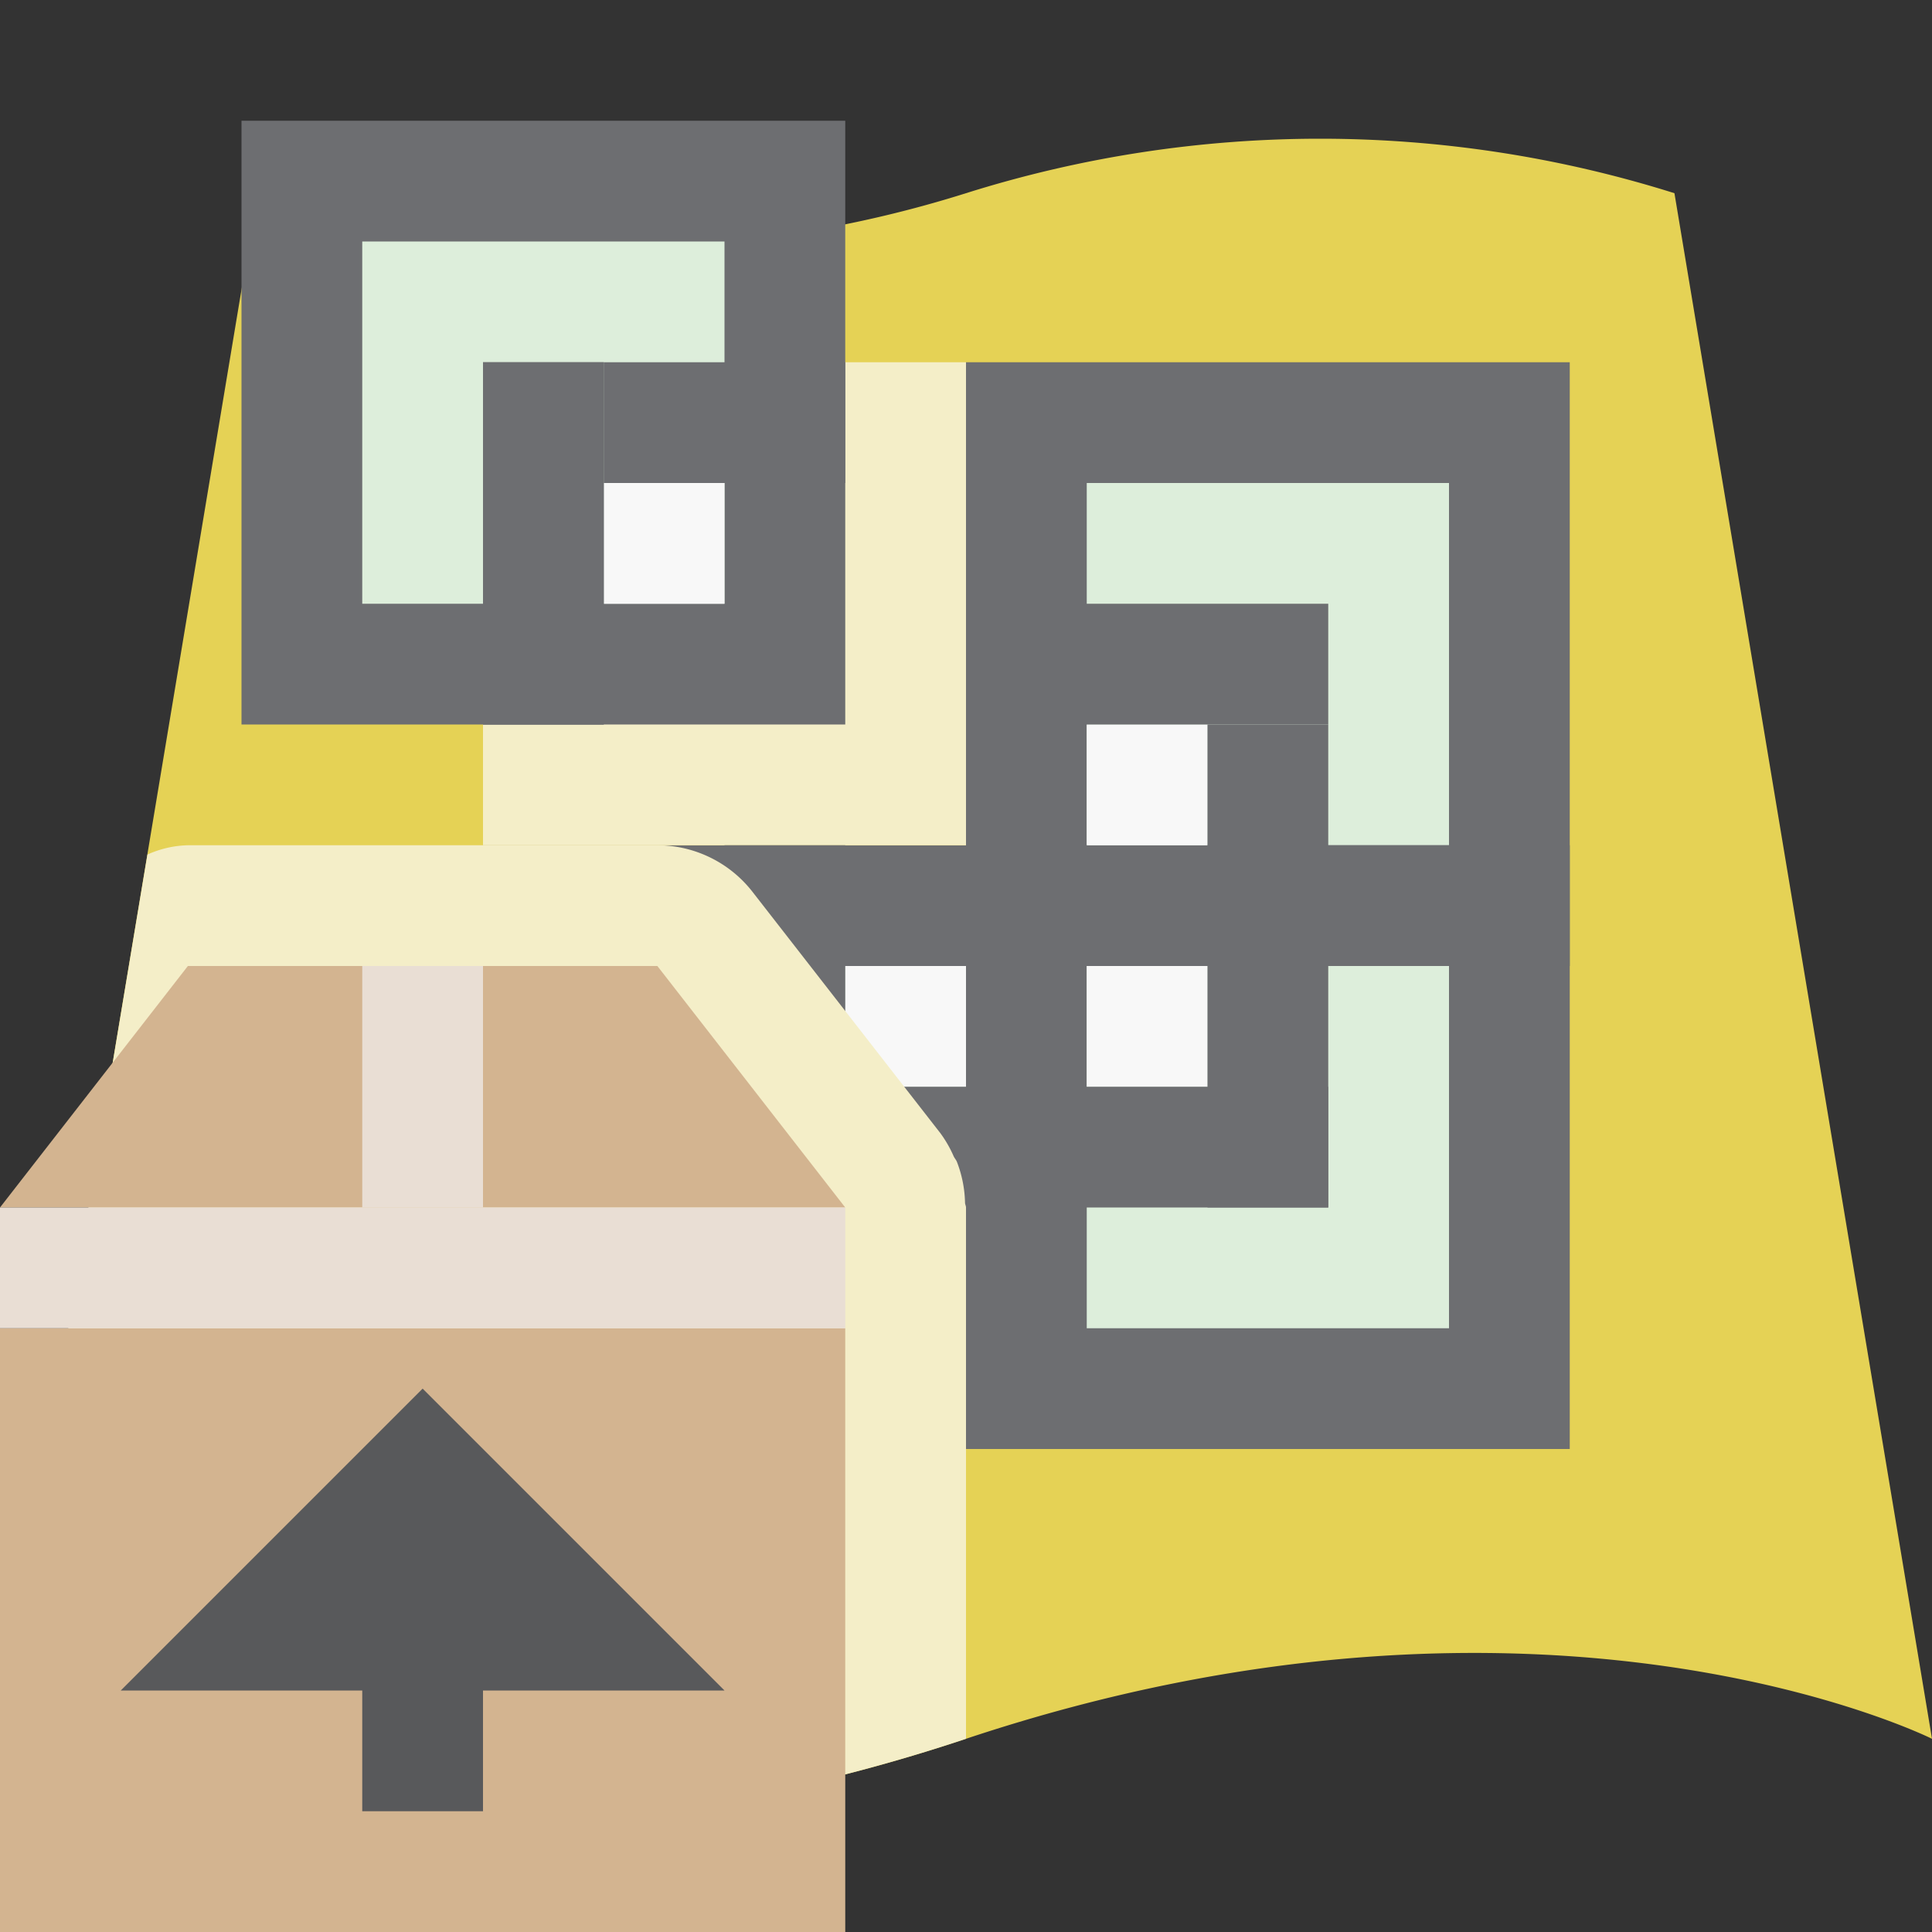
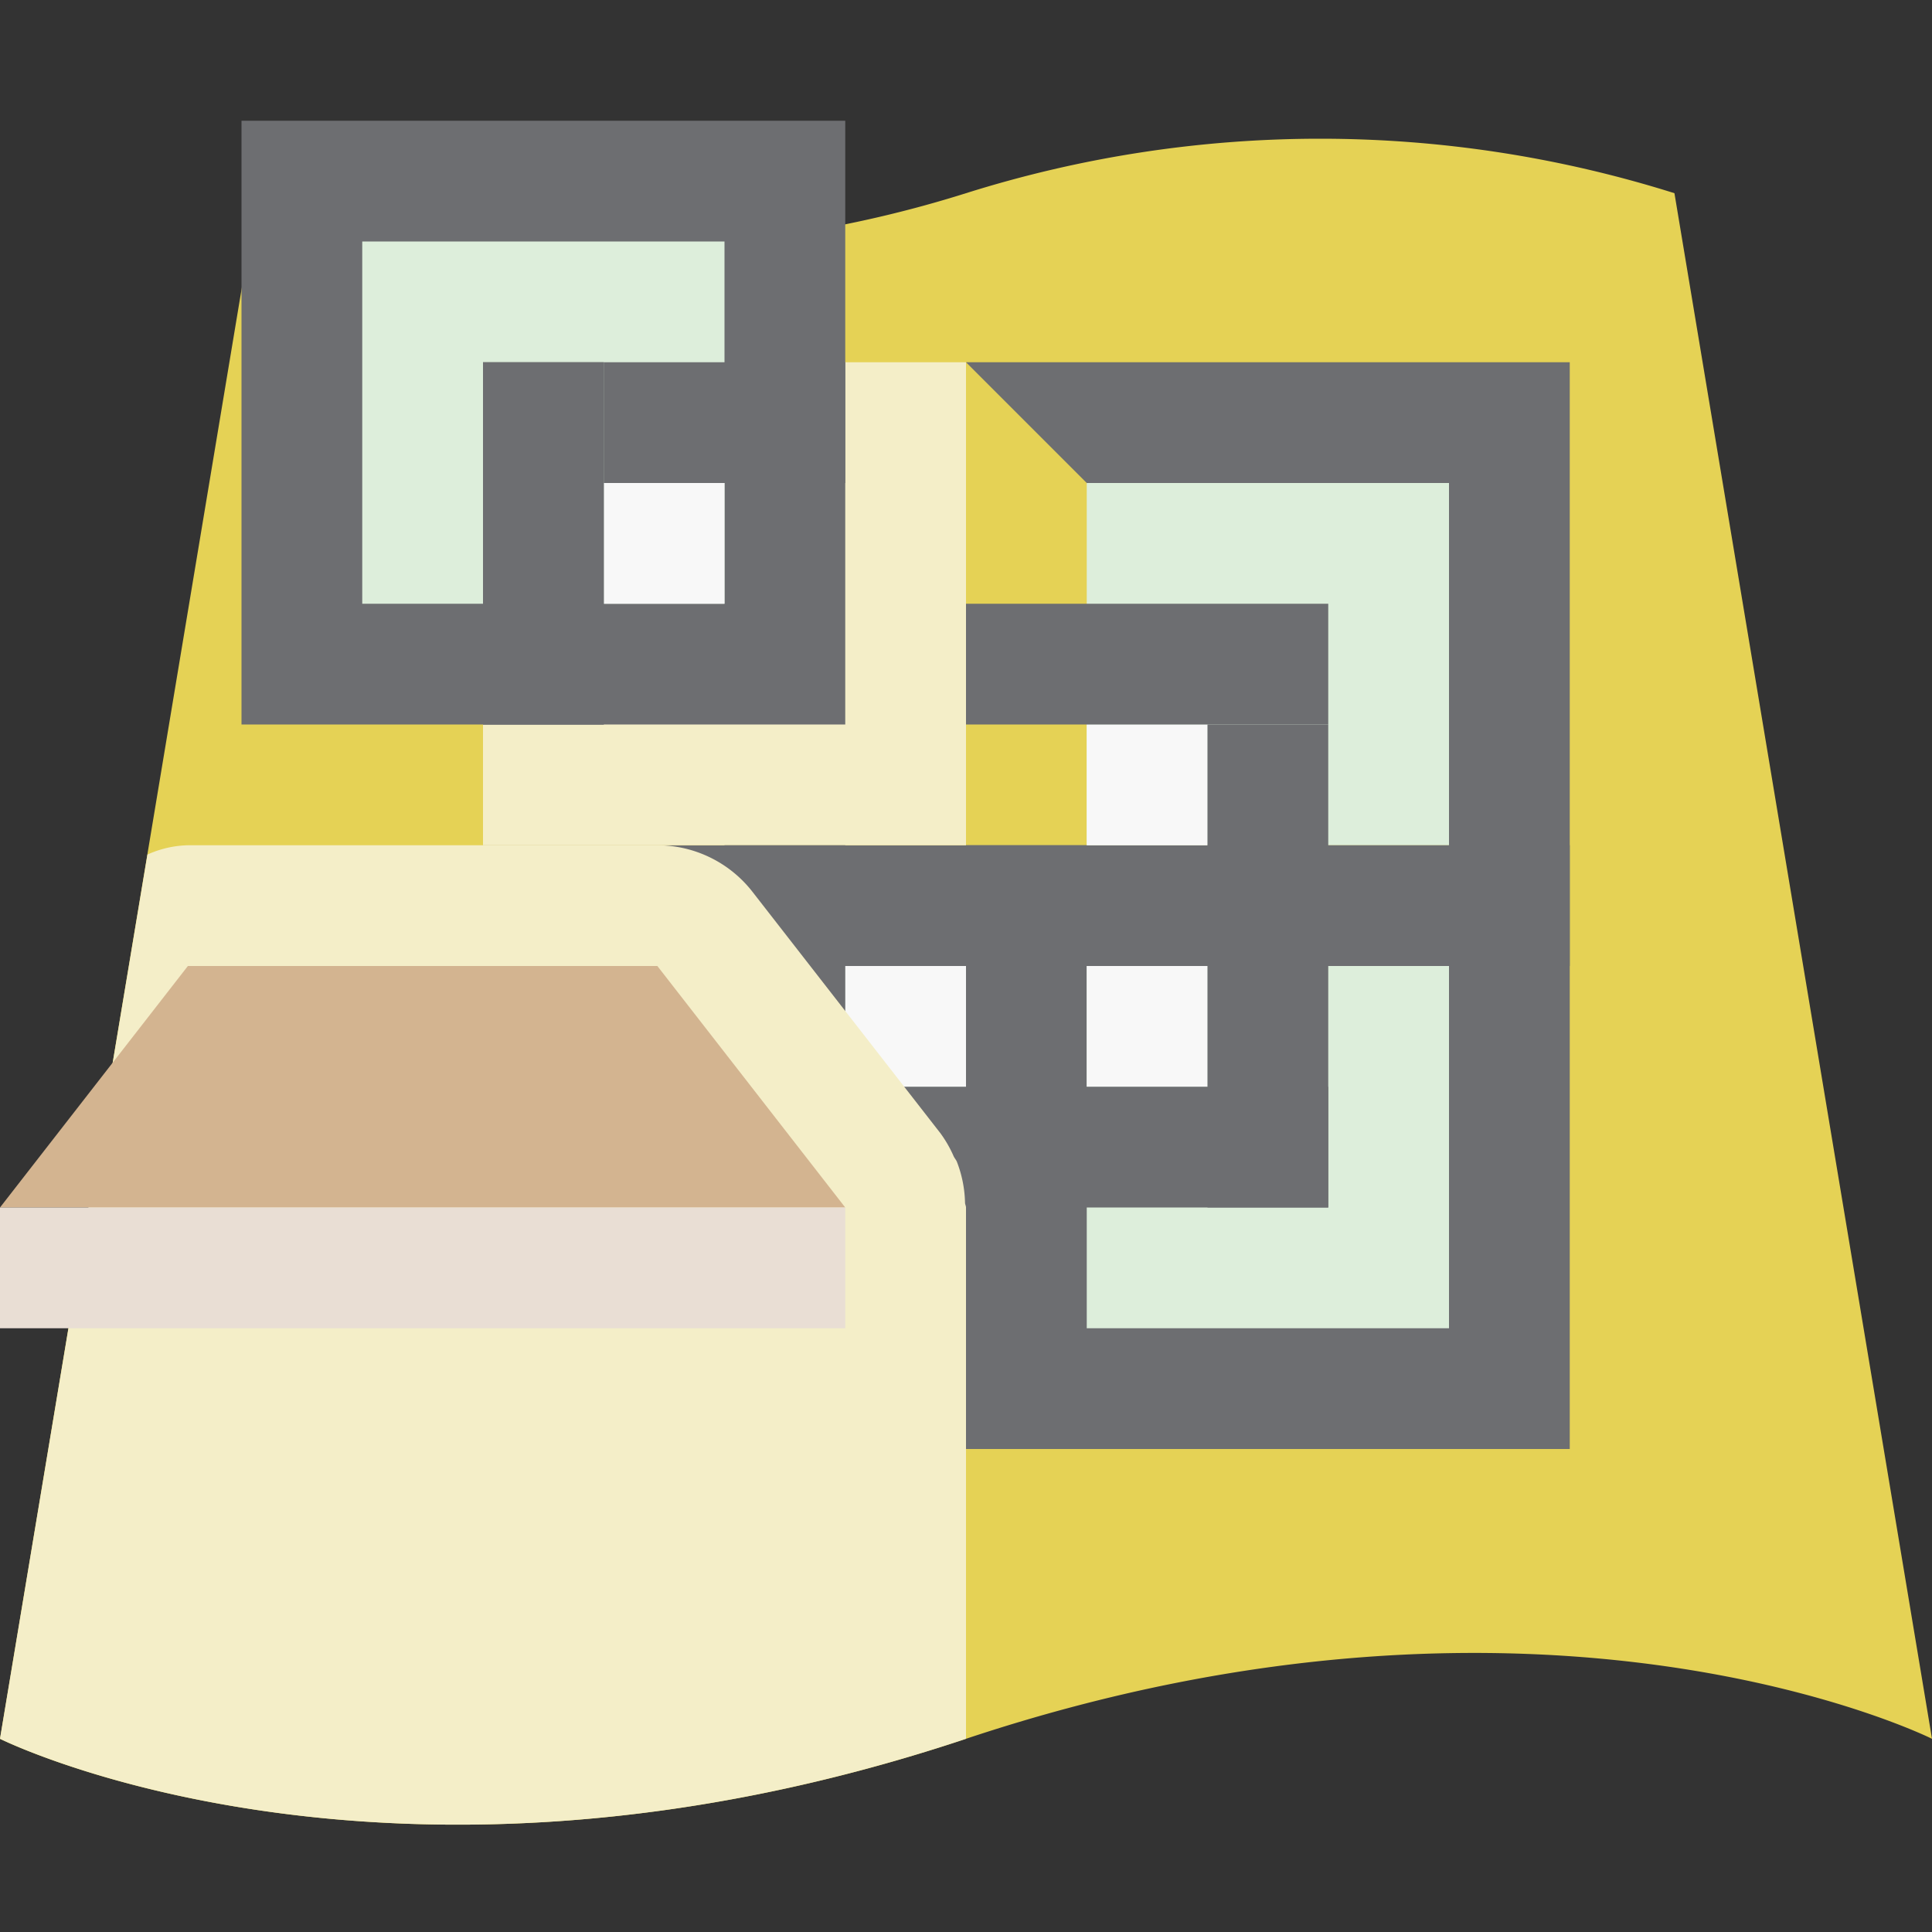
<svg xmlns="http://www.w3.org/2000/svg" id="Icons" viewBox="0 0 16 16">
  <rect x="0" y="0" width="16" height="16" fill="#333333" stroke="none" />
  <defs>
    <style>.cls-1{fill:none}.cls-2{fill:#e5d255}.cls-3{fill:#6d6e71}.cls-4{fill:#ddeedb}.cls-5,.cls-7{fill:#f4eec8}.cls-6{fill:#f8f8f8}.cls-11,.cls-7,.cls-9{fill-rule:evenodd}.cls-8,.cls-9{fill:#d3b490}.cls-10{fill:#e9ded4}.cls-11{fill:#58595b}</style>
  </defs>
  <title>PlatformVectorTileFile16</title>
  <path class="cls-1" d="M0 0h16v16H0z" />
  <path class="cls-2" d="M16 14.4s-3.2-1.6-8 0-8 0-8 0L2.133 1.6A9.762 9.762 0 0 0 8 1.6a9.762 9.762 0 0 1 5.867 0z" />
-   <path class="cls-3" d="M8 3h5v5H8z" />
+   <path class="cls-3" d="M8 3h5v5z" />
  <path class="cls-4" d="M9 4h3v3H9z" />
  <path class="cls-3" d="M4 7h5v5H4z" />
  <path class="cls-4" d="M5 8h3v3H5z" />
  <path class="cls-3" d="M8 7h5v5H8z" />
  <path class="cls-4" d="M9 8h3v3H9z" />
  <path class="cls-5" d="M4 3h4v4H4z" />
  <path class="cls-3" d="M2 1h5v5H2z" />
  <path class="cls-4" d="M3 2h3v3H3z" />
  <path class="cls-6" d="M5 4h1v1H5zM9 6h1v1H9zM9 8h1v1H9zM7 8h1v1H7z" />
  <path class="cls-3" d="M8 5h3v1H8zM5 3h2v1H5zM7 9h4v1H7z" />
  <path class="cls-3" d="M10 6h1v4h-1zM6 7h1v3H6zM4 3h1v3H4z" />
  <path class="cls-3" d="M4 3h1v3H4z" />
  <path class="cls-7" d="M7.992 9.962a.993.993 0 0 0-.068-.342c-.007-.016-.02-.03-.027-.046a.99.99 0 0 0-.108-.188l-1.557-2A1 1 0 0 0 5.443 7H1.557a.864.864 0 0 0-.336.077L0 14.4s3.2 1.6 8 0V10c0-.013-.007-.024-.008-.038z" />
-   <path class="cls-8" d="M0 11h7v5H0z" />
  <path class="cls-9" d="M7 10H0l1.556-2h3.888L7 10z" />
  <path class="cls-10" d="M0 10h7v1H0z" />
-   <path class="cls-11" d="M3.5 11.5L1 14h2v1h1v-1h2l-2.5-2.5z" />
-   <path class="cls-10" d="M3 8h1v2H3z" />
</svg>